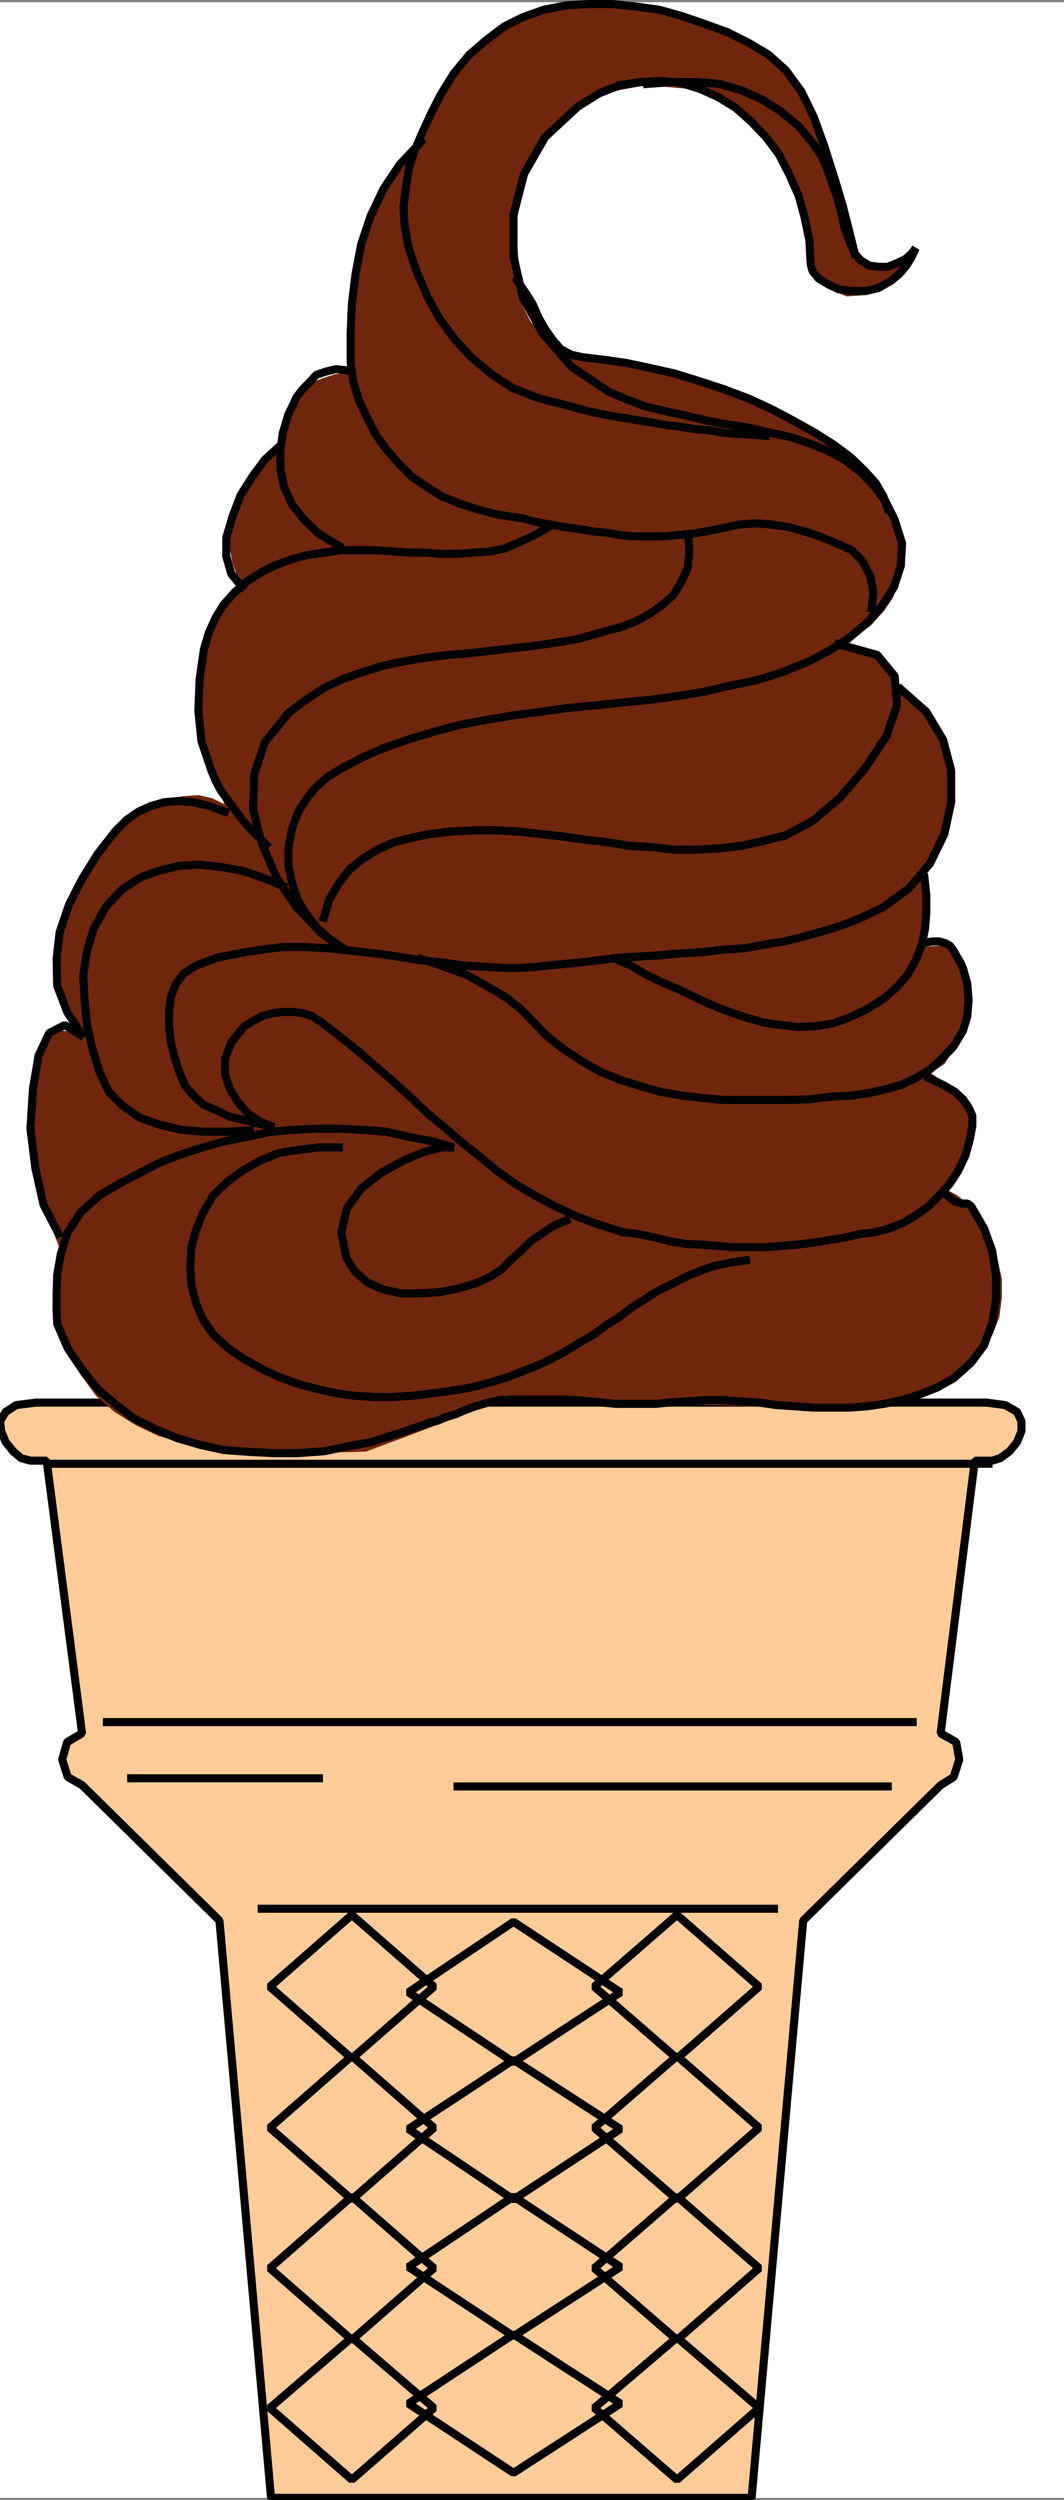
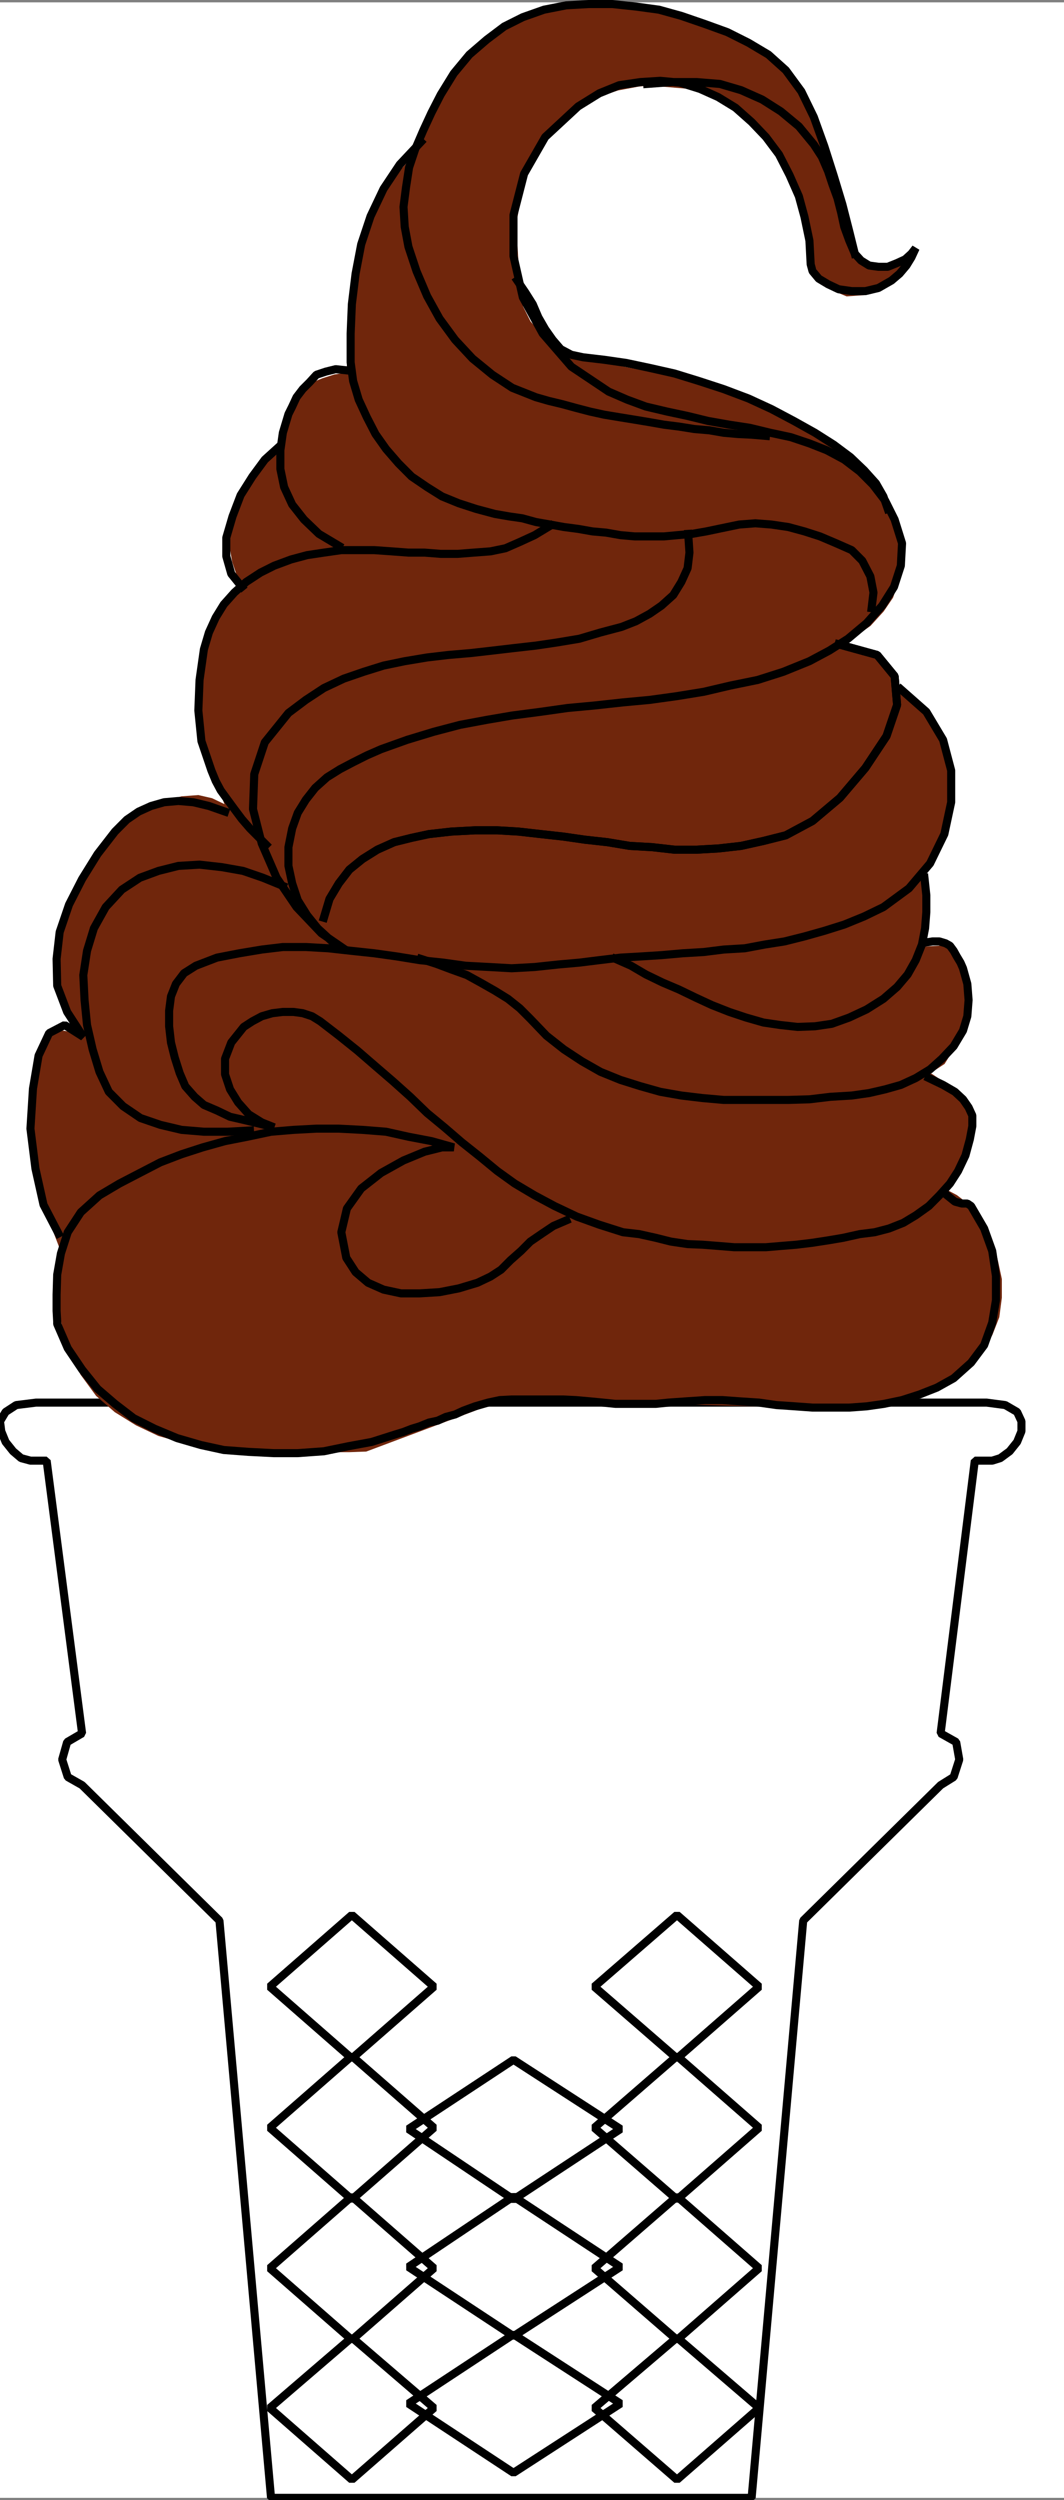
<svg xmlns="http://www.w3.org/2000/svg" width="1276.449" height="2997.626">
  <rect width="100%" height="100%" fill="#808080" stroke="none" />
  <defs>
    <clipPath id="a">
      <path d="M0 0h1276.45v2993H0Zm0 0" />
    </clipPath>
    <clipPath id="b">
      <path d="M0 0h1276.45v2992.184H0Zm0 0" />
    </clipPath>
    <clipPath id="c">
-       <path d="M0 1678h1226v1314.184H0Zm0 0" />
-     </clipPath>
+       </clipPath>
    <clipPath id="d">
      <path d="M0 1672h1233v1322.79H0Zm0 0" />
    </clipPath>
  </defs>
  <g clip-path="url(#a)" transform="translate(0 2.837)">
    <path fill="#fff" d="M0 2992.184h1277.598V-.961H0Zm0 0" />
  </g>
  <g clip-path="url(#b)" transform="translate(0 2.837)">
-     <path fill="#fff" fill-rule="evenodd" stroke="#fff" stroke-linecap="square" stroke-linejoin="bevel" stroke-miterlimit="10" stroke-width=".729" d="M0 2992.184h1277.598V-.961H0Zm0 0" />
-   </g>
+     </g>
  <g clip-path="url(#c)" transform="translate(0 2.837)">
    <path fill="#fc9" fill-rule="evenodd" stroke="#fc9" stroke-linecap="square" stroke-linejoin="bevel" stroke-miterlimit="10" stroke-width=".729" d="M387.102 1678.953h796.507l22.403 2.969 14.172 8.23 5.207 11.254v11.934l-5.207 12.762-8.961 11.203-11.203 8.23-9.692 3.024h-20.89l-41.004 326.98 18.652 10.469 3.7 20.945-6.724 20.945-15.628 9.743-164.844 162.394-61.895 692.149H325.156l-61.894-692.149-164.793-162.394-17.192-9.743-6.672-20.945 5.942-20.945 17.922-10.469-42.512-326.98H36.523l-11.152-3.024-9.687-8.23-8.961-11.203-5.211-12.762L0 1701.406l6.723-11.254 12.66-8.23 23.86-2.969zm0 0" />
  </g>
  <g clip-path="url(#d)" transform="translate(0 2.837)">
    <path fill="none" stroke="#000" stroke-linecap="square" stroke-linejoin="bevel" stroke-miterlimit="10" stroke-width="9.691" d="M387.102 1678.953h796.507l22.403 2.969 14.172 8.23 5.207 11.254v11.934l-5.207 12.762-8.961 11.203-11.203 8.23-9.692 3.024h-20.89l-41.004 326.98 18.652 10.469 3.7 20.945-6.724 20.945-15.628 9.743-164.844 162.394-61.895 692.149H325.156l-61.894-692.149-164.793-162.394-17.192-9.743-6.672-20.945 5.942-20.945 17.922-10.469-42.512-326.98H36.523l-11.152-3.024-9.687-8.23-8.961-11.203-5.211-12.762L0 1701.406l6.723-11.254 12.66-8.23 23.86-2.969zm0 0" />
  </g>
  <path fill="#70260c" fill-rule="evenodd" stroke="#70260c" stroke-linecap="square" stroke-linejoin="bevel" stroke-miterlimit="10" stroke-width=".729" d="m73.098 1499.963-4.48 41.886 4.48 41.16 8.18 35.168 15.679 29.903 18.652 25.476 22.352 19.434 25.371 15.734 26.832 12.715 29.125 8.23 31.313 7.504 30.582 3.7 29.8 1.507h58.926l25.371-1.507h23.864l20.164-.73 165.574-62.102 426.594 11.199 41.785-7.45 35.789-11.253 29.074-14.223 22.352-16.414 18.652-18.754 11.2-20.945 8.179-20.945 3.023-23.184v-22.453l-4.48-20.946-5.211-20.945-8.23-18.703-11.204-17.246-11.93-12.711-12.66-9.742-12.66-6.723 17.14-31.414 8.18-25.426 4.481-20.996-1.46-15.683-6.72-12.711-11.203-12.711-12.66-9.746-17.14-11.254 17.14-11.2 14.172-22.457 9.691-26.933 5.207-29.906-1.508-27.72-8.18-21.671-17.921-12.766-29.805 1.512 4.48-89.039 13.391-25.426 10.473-29.176 5.211-32.925v-32.2l-5.21-31.414-11.2-29.175-18.653-23.97-25.375-20.214-4.425-8.23-3.754-8.23-4.48-8.962-6.72-8.234-8.96-6.719-12.66-4.48-14.903-3.024-21.62 1.512 23.862-11.254 20.11-14.223 15.68-17.195 11.202-16.461 6.668-18.703 3.024-19.434-1.512-20.945-4.48-21.727-8.18-20.945-12.71-20.941-15.634-20.215-17.922-20.945-21.62-18.704-24.59-17.976-26.883-17.192-31.313-14.222-15.683-9.742-17.871-6.723-20.16-7.504-20.84-3.75-23.915-4.48-23.863-4.48-23.863-3.75-22.348-4.481-23.863-4.48-21.621-6.723-20.895-6.774-17.14-10.473-14.953-11.199-12.66-14.222-8.962-17.977-3.75-20.945-4.43-77.836 9.692-59.082 22.352-42.668 29.851-29.907 31.313-19.484 29.074-9.742 23.86-4.48 12.714-1.461 53.66 4.48 42.516 16.465 32.094 25.426 23.86 31.414 15.683 32.199 11.148 28.445 5.262 20.946 4.43 10.472 5.992 35.168 11.203 25.422 14.168 14.953 17.871 7.504 20.894-1.512 21.622-11.203 20.89-17.191 20.89-25.477-17.921 12.711-15.629 7.504-14.172 1.512-12.71-5.992-9.692-9.743-8.18-15.683-7.45-19.485-5.26-25.425-2.974-14.223-4.48-15.734-2.969-17.192-5.21-16.465-5.989-18.703-8.18-17.976-8.234-17.192-11.148-17.976-14.172-17.192-15.684-17.191-19.379-14.227-21.62-13.492-25.376-12.71-29.07-11.204-32.824-9.012-36.575-5.21-20.84-1.512h-58.925l-18.649 2.968-17.925 2.243-18.649 5.992-16.414 6.773-17.14 10.469-17.141 11.934-14.899 15.734-15.683 18.703-15.684 20.945-14.168 25.477-14.172 28.395-12.66 33.707-19.383 20.945-17.14 23.914-12.711 25.477-9.692 29.906-8.18 32.195-4.48 36.68-2.968 41.16-1.512 45.637-14.903 2.242-14.171 4.48-12.711 5.211-11.203 10.524-9.688 11.199-8.91 16.465-5.262 20.215-4.43 25.425-17.191 12.711-14.902 14.223-12.66 16.465-10.473 18.703-3.7 20.945-1.511 22.457 4.484 25.477 9.688 28.394-20.16 23.965-14.903 28.445-10.418 28.395-5.21 32.2-1.512 33.655 5.21 36.68 11.93 38.188 16.41 41.16-15.68-7.504-16.359-3.75-20.164 1.512-19.379 5.207-20.894 9.746-20.11 12.71-19.433 15.735-18.652 18.703-16.41 22.457-14.122 23.914-9.742 26.934-7.45 28.445-2.968 29.176 1.508 31.469 8.91 32.148 14.172 32.196-10.422-6.774-9.687-1.457-9.692 2.969-8.23 8.234-7.453 12.711-5.211 17.246-4.48 22.453-2.97 25.426 5.942 55.383 8.23 46.367 11.203 40.43zm0 0" />
  <path fill="none" stroke="#000" stroke-linecap="square" stroke-linejoin="bevel" stroke-miterlimit="10" stroke-width="9.691" d="m776.395 100.658 29.851-2.238h29.8l27.614 2.238 25.375 7.453 25.32 11.254 22.403 14.222 21.62 17.922 17.923 21.727 9.691 14.95 7.45 17.245 5.21 15.684 5.992 16.465 4.43 17.242 3.75 17.195 5.992 16.461 6.668 15.684 7.504 8.23 9.688 5.992 11.152 1.512h11.2l11.202-4.48 9.692-4.48 7.45-6.774 5.21-6.723-5.21 11.254-5.942 9.691-8.23 9.743-9.692 8.234-15.68 8.96-15.633 3.75h-16.41l-15.683-2.241-12.66-5.989-11.2-6.722-7.453-8.961-2.238-8.23-1.512-28.45-5.937-28.445-6.723-24.696-11.2-25.425-12.66-24.696-15.683-20.941-17.14-17.977-19.383-17.191-20.891-12.766-21.621-9.691-23.864-7.5-23.859-2.242-23.863 1.512-25.371 3.75-23.864 9.69-25.375 15.735-39.542 36.68-25.32 44.125-12.712 49.395v49.39l11.2 49.39 23.863 43.4 34.332 39.648 44.754 29.957 22.351 9.691 22.352 8.23 25.375 5.993 24.64 5.261 24.594 5.993 25.371 4.48 24.59 3.75 24.645 5.942 24.59 5.261 22.351 7.5 20.895 8.235 20.89 11.199 18.653 14.222 15.68 15.735 14.902 19.433 11.203 22.457 8.906 28.446-1.457 26.937-8.234 25.422-14.168 22.457-18.653 20.945-22.351 18.704-22.403 14.222-23.863 12.711-31.312 12.715-30.582 9.742-32.825 6.719-32.039 7.504-32.094 5.21-32.824 4.532-32.039 2.969-34.336 3.754-32.043 2.968-32.093 4.532-34.282 4.48-30.582 5.211-32.093 5.992-31.313 8.23-32.094 9.743-31.312 11.203-17.14 7.504-16.411 8.23-15.684 8.231-15.628 9.742-14.172 12.715-11.2 14.223-9.691 15.683-6.723 18.703-4.48 22.453v22.458l4.48 20.941 6.723 20.215 11.203 17.976 12.66 15.684 17.14 15.734 17.923 11.2-30.582-20.946-29.856-31.414-23.86-35.168-17.87-41.16-10.473-41.156 1.512-41.89 12.66-38.188 28.34-35.168 20.894-15.684 21.622-14.223 23.859-11.253 23.863-8.23 23.863-7.454 25.372-5.262 26.882-4.48 25.32-2.969 26.887-2.293 26.102-2.969 25.32-2.968 26.883-3.024 25.32-3.75 26.883-4.48 25.32-7.504 25.375-6.719 17.141-6.723 16.41-8.96 14.172-9.743 14.172-12.71 9.691-15.735 7.5-16.465 2.243-18.703-1.512-22.457" />
  <path fill="none" stroke="#000" stroke-linecap="square" stroke-linejoin="bevel" stroke-miterlimit="10" stroke-width="9.691" d="m1025.484 304.162-6.668-26.938-8.234-32.144-10.418-34.438-11.203-35.168-12.66-35.168-14.953-30.687-18.649-25.422-20.844-18.707-23.91-14.223-25.324-12.71-26.883-9.743-28.34-9.742-26.832-7.453-27.613-3.75-28.344-3.024h-28.34l-26.831 1.512-26.833 5.262-25.375 8.96-22.347 11.204-20.895 15.734-20.89 17.973-18.653 22.457-15.683 25.426-11.149 21.722-9.691 20.946-9.692 22.457-7.5 22.402-3.699 23.965-2.969 23.183 1.458 23.97L490 295.93l9.691 29.227 12.711 29.906 14.903 26.934 18.652 25.425 20.89 22.457 23.864 19.485 23.86 15.683 28.343 11.25 15.629 4.48 15.684 3.755 16.41 4.48 17.14 4.48 17.14 3.75 17.927 2.97 18.648 3.023 17.871 2.969 17.196 3.023 17.867 2.238 18.652 2.973L851 515.947l17.14 2.972 17.141 1.508 16.414.782 17.14 1.46" />
  <path fill="none" stroke="#000" stroke-linecap="square" stroke-linejoin="bevel" stroke-miterlimit="10" stroke-width="9.691" d="m504.902 170.263-25.32 26.938-19.434 29.176-15.632 32.925-11.2 33.657-6.722 35.168-4.48 36.68-1.458 35.167v34.438l2.969 22.402 6.723 22.457 9.687 20.941 10.422 20.215 12.711 17.977 14.902 17.191 15.68 15.735 18.652 12.714 17.871 11.2 20.164 8.234 20.84 6.77 22.403 5.992 17.14 2.969 15.684 2.242 16.41 4.48 17.14 3.024 16.41 2.968 17.141 2.239 17.145 3.023 16.41 1.457 17.192 3.024 17.14 1.511h35.067l16.41-1.511 17.14-1.512 17.141-2.969 17.922-3.75 21.62-4.48 19.384-1.512 19.379 1.512 20.164 2.968 19.383 5.262 18.652 5.992 19.379 8.23 18.652 8.231 12.66 12.715 9.692 18.703 3.75 19.434-2.239 18.703" />
  <path fill="none" stroke="#000" stroke-linecap="square" stroke-linejoin="bevel" stroke-miterlimit="10" stroke-width="9.691" d="m660.055 630.412-18.653 11.254-17.922 8.23-17.14 7.504-17.871 3.7-20.16 1.51-19.383 1.509h-20.164l-19.38-1.508H490l-20.11-1.512-20.894-1.46h-39.543l-20.89 2.972-20.11 3.02-19.383 5.21-20.164 7.504-16.41 8.23-17.14 11.204-14.172 12.71-12.711 14.223-9.692 15.735-8.18 17.922-5.992 20.215-5.21 36.68-1.458 36.679 3.7 36.676 11.93 35.168 5.21 12.71 5.992 11.204 8.18 11.254 8.23 11.203 8.962 11.98 9.69 11.203 9.692 9.743 9.688 9.742m96.961-568.723-13.442-1.46-11.933 2.972-11.2 3.75-8.18 8.96-8.234 8.231-7.449 9.742-5.21 11.204-4.481 9.011-6.719 22.407-2.969 20.996v22.453l4.48 21.675 9.688 20.942 14.172 17.976 17.922 17.192 23.863 14.223" />
  <path fill="none" stroke="#000" stroke-linecap="square" stroke-linejoin="bevel" stroke-miterlimit="10" stroke-width="9.691" d="m333.387 536.892-15.68 14.223-14.902 20.215-14.172 22.457-9.688 25.422-7.453 25.425v22.457l5.942 20.942 12.71 15.734M620.512 336.36l9.691 14.224 8.961 14.222 6.719 15.684 8.18 14.222 8.96 12.711 9.692 11.254 12.71 6.723 14.173 3.02 25.32 2.968 26.105 3.754 28.34 5.992 29.856 6.72 29.07 8.96 29.852 9.742 29.804 11.254 27.61 12.715 26.832 14.223 25.375 14.172 22.402 14.222 20.11 15.004 16.414 15.684 14.168 15.734 8.96 15.68 5.211 15.004m-676.464 490.105 6.718-22.453 11.203-18.707 12.66-16.461 15.684-12.715 17.867-11.199 20.164-9.016 20.891-5.207 20.84-4.48 26.887-3.024 28.34-1.511h26.831l25.375 1.511 26.829 3.024 26.886 2.969 26.102 3.75 26.832 2.968 26.832 4.48 26.883 1.512 26.832 3.024h26.828l26.105-1.512 26.883-3.023 26.832-5.938 26.832-6.773 32.09-17.192 32.824-27.668 30.582-35.949 25.32-38.136 12.716-37.407-2.97-34.437-20.894-25.426-46.265-12.766" />
  <path fill="none" stroke="#000" stroke-linecap="square" stroke-linejoin="bevel" stroke-miterlimit="10" stroke-width="9.691" d="m388.563 1100.353 6.718-22.453 11.203-18.707 12.66-16.461 15.684-12.715 17.867-11.199 20.164-9.016 20.891-5.207 20.84-4.48 26.887-3.024 28.34-1.511h26.831l25.375 1.511 26.829 3.024 26.886 2.969 26.102 3.75 26.832 2.968 26.832 4.48 26.883 1.512 26.832 3.024h26.828l26.105-1.512 26.883-3.023 26.832-5.938 26.832-6.773 32.09-17.192 32.824-27.668 30.582-35.949 25.32-38.136 12.716-37.407-2.97-34.437-20.894-25.426-46.265-12.766" />
  <path fill="none" stroke="#000" stroke-linecap="square" stroke-linejoin="bevel" stroke-miterlimit="10" stroke-width="9.691" d="m1080.71 826.462 30.583 26.989 20.11 33.656 9.69 36.68v38.136l-8.179 38.192-17.14 35.168-25.372 29.902-30.586 22.457-23.128 11.2-23.864 9.746-23.863 7.5-23.86 6.722-23.863 5.992-23.863 3.75-23.86 4.48-25.374 1.513-23.86 2.968-25.375 1.512-25.37 2.238-23.864 1.512-25.32 1.457-25.372 3.024-23.863 2.968-25.37 2.242-28.345 3.02-27.613 1.512-26.832-1.512-28.34-1.508-26.832-3.754-28.344-2.968-27.613-4.481-26.832-3.75-28.34-3.023-26.883-2.97-26.832-1.51h-27.613l-25.32 3.023-26.883 4.48-26.832 5.207-25.375 9.746-14.172 8.961-9.687 12.762-5.942 14.953-2.238 17.195v18.703l2.238 19.485 4.48 17.922 5.942 18.703 6.719 15.734 11.203 12.715 11.148 9.742 15.684 6.719 15.68 7.504 16.414 3.75 18.597 4.48 17.922 4.48-14.898-5.988-15.684-9.742-12.66-14.226-9.691-15.68-5.993-17.977v-18.703l7.454-19.433 14.953-18.703 10.418-6.774 11.203-5.992 12.66-3.7 12.66-1.511h12.711l11.149 1.512 11.203 3.699 9.691 5.992 22.402 17.246 22.352 17.922 21.621 18.703 20.89 17.977 20.895 18.703 20.16 19.484 20.84 17.192 20.895 17.976 21.62 17.192 20.891 17.195 20.895 15.004 23.86 14.172 23.863 12.765 26.832 12.711 26.882 9.692 28.344 9.012 19.38 2.242 20.163 4.48 17.871 4.48 20.16 3.02 17.872.73 19.382 1.512 18.649 1.512h38.035l17.922-1.512 18.652-1.511 18.652-2.243 19.38-2.968 17.87-3.02 20.165-4.48 17.87-2.242 17.192-4.481 17.14-6.773 14.903-8.961 15.68-11.2 12.66-12.765 12.715-14.172 9.687-15.004 8.91-18.703 5.262-19.434 2.973-15.734v-12.715l-4.485-9.742-6.718-9.691-9.692-9.012-14.172-8.23-17.14-8.235" />
  <path fill="none" stroke="#000" stroke-linecap="square" stroke-linejoin="bevel" stroke-miterlimit="10" stroke-width="9.691" d="m339.328 1062.216-23.863-9.742-23.86-8.23-25.324-4.48-26.883-3.024-25.37 1.512-23.864 5.992-22.352 8.23-21.62 14.223-19.38 20.945-14.171 25.426-8.23 26.934-4.481 29.175 1.507 29.957 2.973 29.907 6.719 29.226 8.18 26.938 11.203 23.914 17.14 17.246 20.891 14.223 23.863 8.18 25.371 5.991 26.832 2.239h28.344l26.883-1.457" />
  <path fill="none" stroke="#000" stroke-linecap="square" stroke-linejoin="bevel" stroke-miterlimit="10" stroke-width="9.691" d="m269.98 973.177-19.378-6.773-18.653-4.48-17.922-1.512-17.14 1.511-15.63 4.48-14.952 6.774-14.172 9.692-14.172 14.222-20.89 26.938-18.602 29.957-15.684 30.687-11.2 32.875-3.698 32.196.73 32.199 11.93 31.414 19.383 29.906-22.352-14.222-18.652 9.742-12.66 26.937-6.723 39.649-3.02 47.93 5.989 47.882 9.691 43.399 17.922 34.437m434.777-329.273 18.653 5.992 17.922 6.723 18.652 6.718 16.41 9.016 17.14 9.742 15.684 9.688 14.117 11.254 12.711 12.714 19.383 20.215 20.89 16.461 21.626 14.227 22.347 12.71 23.915 9.692 23.863 7.5 23.863 6.723 25.32 4.48 25.372 3.024 25.37 2.238h77.579l25.32-.73 25.375-3.02 25.371-1.512 20.89-2.969 19.384-4.48 18.652-5.262 17.871-8.234 17.191-10.473 14.172-12.71 14.117-14.954 11.204-18.703 5.21-17.246 1.508-19.434-1.508-19.433-5.21-18.703-2.97-6.774-4.48-7.449-3.754-6.773-4.425-5.993-5.262-2.968-7.453-2.239h-8.18l-9.691 1.508" />
  <path fill="none" stroke="#000" stroke-linecap="square" stroke-linejoin="bevel" stroke-miterlimit="10" stroke-width="9.691" d="m1109.05 1052.474 2.243 20.946v20.214l-1.512 19.434-3.75 19.484-7.449 18.704-9.691 17.19-12.66 14.954-16.415 14.223-20.16 12.715-20.84 9.742-20.894 7.504-20.16 2.968-20.895.782-20.84-2.293-20.16-2.97-20.894-5.991-20.11-6.723-20.89-8.23-19.383-8.961-20.164-9.742-19.38-8.231-20.163-9.746-17.871-10.469-18.653-8.234m399.766 285.094 7.45 5.988 8.23 2.242h6.671l4.481 3.023 15.68 26.934 9.691 26.938 4.48 29.902v29.176l-4.48 26.937-9.691 26.938-15.68 20.996-20.895 18.703-20.109 11.199-20.89 8.234-20.895 6.72-21.621 4.534-20.89 2.97-20.84 1.51h-44.028l-20.89-1.51-22.352-1.513-20.89-2.968-23.134-1.512-20.89-1.512h-20.895l-22.351 1.512-21.621 1.512-14.899 1.511H738.36l-14.898-1.511-15.684-1.512-17.14-1.512-14.899-.726H613.79l-14.172.726-14.168 3.024-15.633 4.48-14.168 5.262-9.691 4.48-11.203 2.969-9.692 4.48-10.472 2.243-11.149 4.53-9.691 2.97-9.688 3.754-9.742 2.968-28.343 9.012-28.29 5.211-29.125 5.992-31.312 2.238h-29.07l-29.856-1.507-29.851-2.243-27.563-5.992-28.344-8.23-26.882-11.203-25.32-12.711-22.403-17.192-20.89-17.976-18.602-23.184-17.192-25.476-12.66-29.176v-2.969l-.73-12.715v-19.484l.73-23.965 4.48-25.426 8.18-25.426 15.68-23.964 22.352-20.215 23.914-14.172 24.59-12.766 24.593-12.71 25.371-9.692 25.375-8.23 26.828-7.504 26.832-5.262 28.344-5.992 26.883-2.239 27.563-1.46h26.882l28.344 1.46 28.34 2.239L490 1362.99l27.613 5.262 26.832 7.504h-14.172l-20.89 5.21-25.32 10.47-26.887 14.952-23.86 18.703-17.14 23.97-6.723 28.444 5.992 30.688 11.149 17.191 14.953 12.715 18.601 8.23 20.891 4.481h22.402l23.864-1.457 23.132-4.535 22.352-6.719 15.68-7.453 12.66-8.23 11.203-11.254 12.66-11.2 11.2-11.253 14.171-9.692 13.442-9.015 15.633-6.72" />
-   <path fill="none" stroke="#000" stroke-linecap="square" stroke-linejoin="bevel" stroke-miterlimit="10" stroke-width="9.691" d="M406.484 1375.755h-23.863l-23.86 2.97-23.863 3.75-22.402 8.96-20.11 11.254-19.433 14.172-17.14 16.465-12.66 21.726-8.235 20.942-5.211 19.488-1.508 22.402 1.508 23.235 5.211 20.945 8.234 19.434 12.66 18.703 17.141 15.734 19.434 13.442 21.62 11.984 20.891 9.742 22.352 8.23 22.352 5.993 23.132 5.21 22.403 3.02 23.86 1.512h22.35l23.864-1.512 23.863-3.02 22.403-2.968 23.132-3.754 22.348-5.988 22.406-6.723 19.38-7.504 17.14-6.719 17.14-8.234 16.415-8.96 15.68-9.743 17.14-9.742 14.902-11.2 15.684-9.746 15.68-11.98 15.628-9.691 14.903-9.743 17.191-8.23 17.14-8.965 16.415-6.77 17.14-5.992 17.922-3.699 20.11-3.023M61.895 1755.095h1123.953M128.27 2064.88h966.613m-937.488 67.368H382.62m166.306 9.742h516.101m-751.019 146.66h614.52m-184.176 100.242-128.32-84.558L490 2388.892l126.031 83.828zm0 0" />
  <path fill="none" stroke="#000" stroke-linecap="square" stroke-linejoin="bevel" stroke-miterlimit="10" stroke-width="9.691" d="m744.352 2552.798-128.32-83.046L490 2552.797l126.031 84.559Zm0 0" />
  <path fill="none" stroke="#000" stroke-linecap="square" stroke-linejoin="bevel" stroke-miterlimit="10" stroke-width="9.691" d="m744.352 2718.162-128.32-84.559L490 2718.162l126.031 83.047zm0 0" />
  <path fill="none" stroke="#000" stroke-linecap="square" stroke-linejoin="bevel" stroke-miterlimit="10" stroke-width="9.691" d="m744.352 2882.017-128.32-83.047L490 2882.017l126.031 83.047Zm166.304-499.847-98.469-86.07-99.199 86.07 99.2 86.07zm0 0" />
  <path fill="none" stroke="#000" stroke-linecap="square" stroke-linejoin="bevel" stroke-miterlimit="10" stroke-width="9.691" d="m910.656 2551.287-98.469-86.07-99.199 86.07 99.2 86.07zm0 0" />
  <path fill="none" stroke="#000" stroke-linecap="square" stroke-linejoin="bevel" stroke-miterlimit="10" stroke-width="9.691" d="m910.656 2719.673-98.469-86.07-99.199 86.07 99.2 86.02zm0 0" />
  <path fill="none" stroke="#000" stroke-linecap="square" stroke-linejoin="bevel" stroke-miterlimit="10" stroke-width="9.691" d="m910.656 2887.279-98.469-84.559-99.199 84.559 99.2 86.02zM520.582 2382.17l-98.469-86.07-98.414 86.07 98.414 86.07zm0 0" />
  <path fill="none" stroke="#000" stroke-linecap="square" stroke-linejoin="bevel" stroke-miterlimit="10" stroke-width="9.691" d="m520.582 2551.287-98.469-86.07-98.414 86.07 98.414 86.07zm0 0" />
  <path fill="none" stroke="#000" stroke-linecap="square" stroke-linejoin="bevel" stroke-miterlimit="10" stroke-width="9.691" d="m520.582 2719.673-98.469-86.07-98.414 86.07 98.414 86.02zm0 0" />
  <path fill="none" stroke="#000" stroke-linecap="square" stroke-linejoin="bevel" stroke-miterlimit="10" stroke-width="9.691" d="m520.582 2887.279-98.469-84.559-98.414 84.559 98.414 86.02zm0 0" />
</svg>